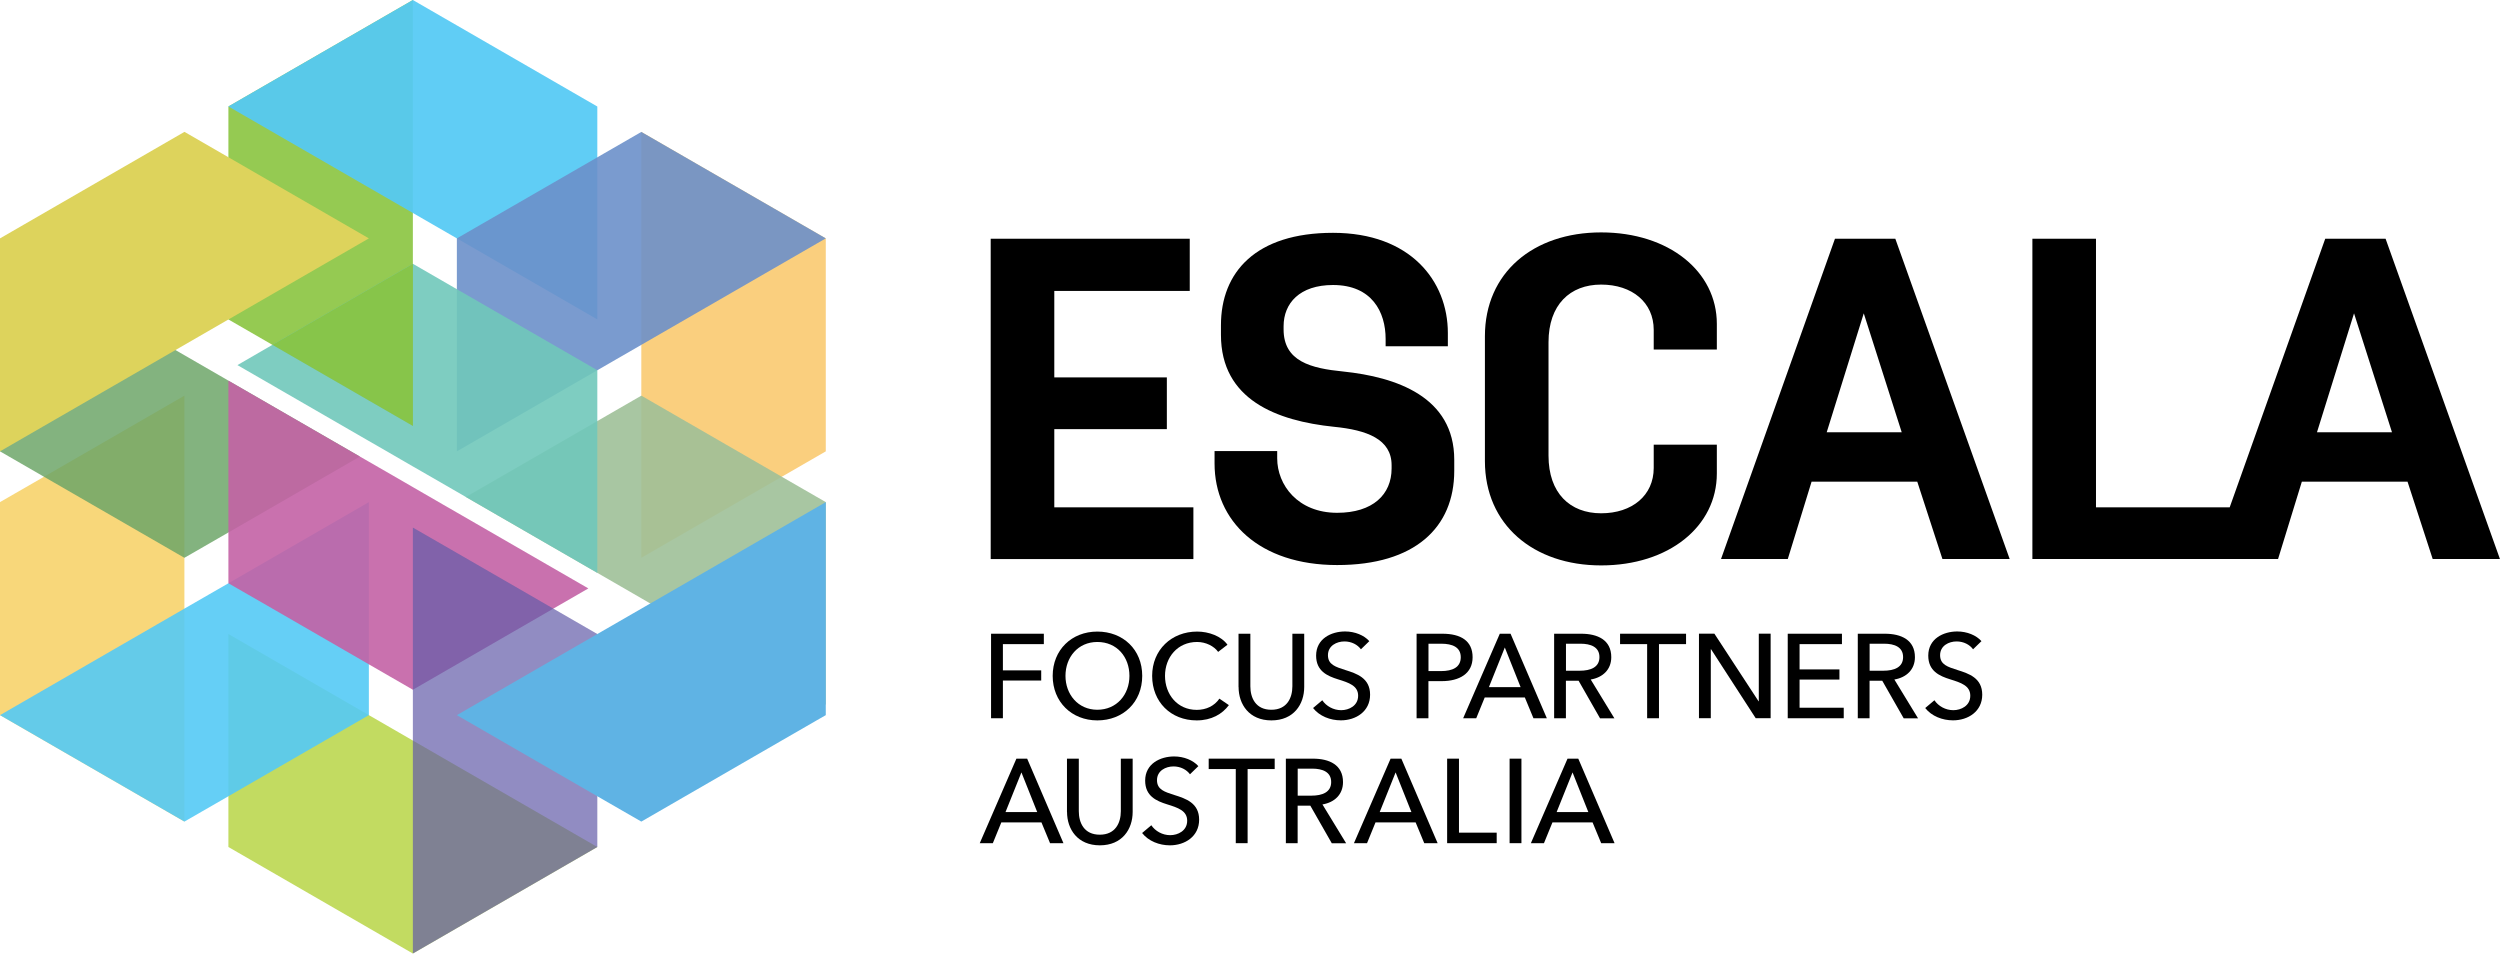
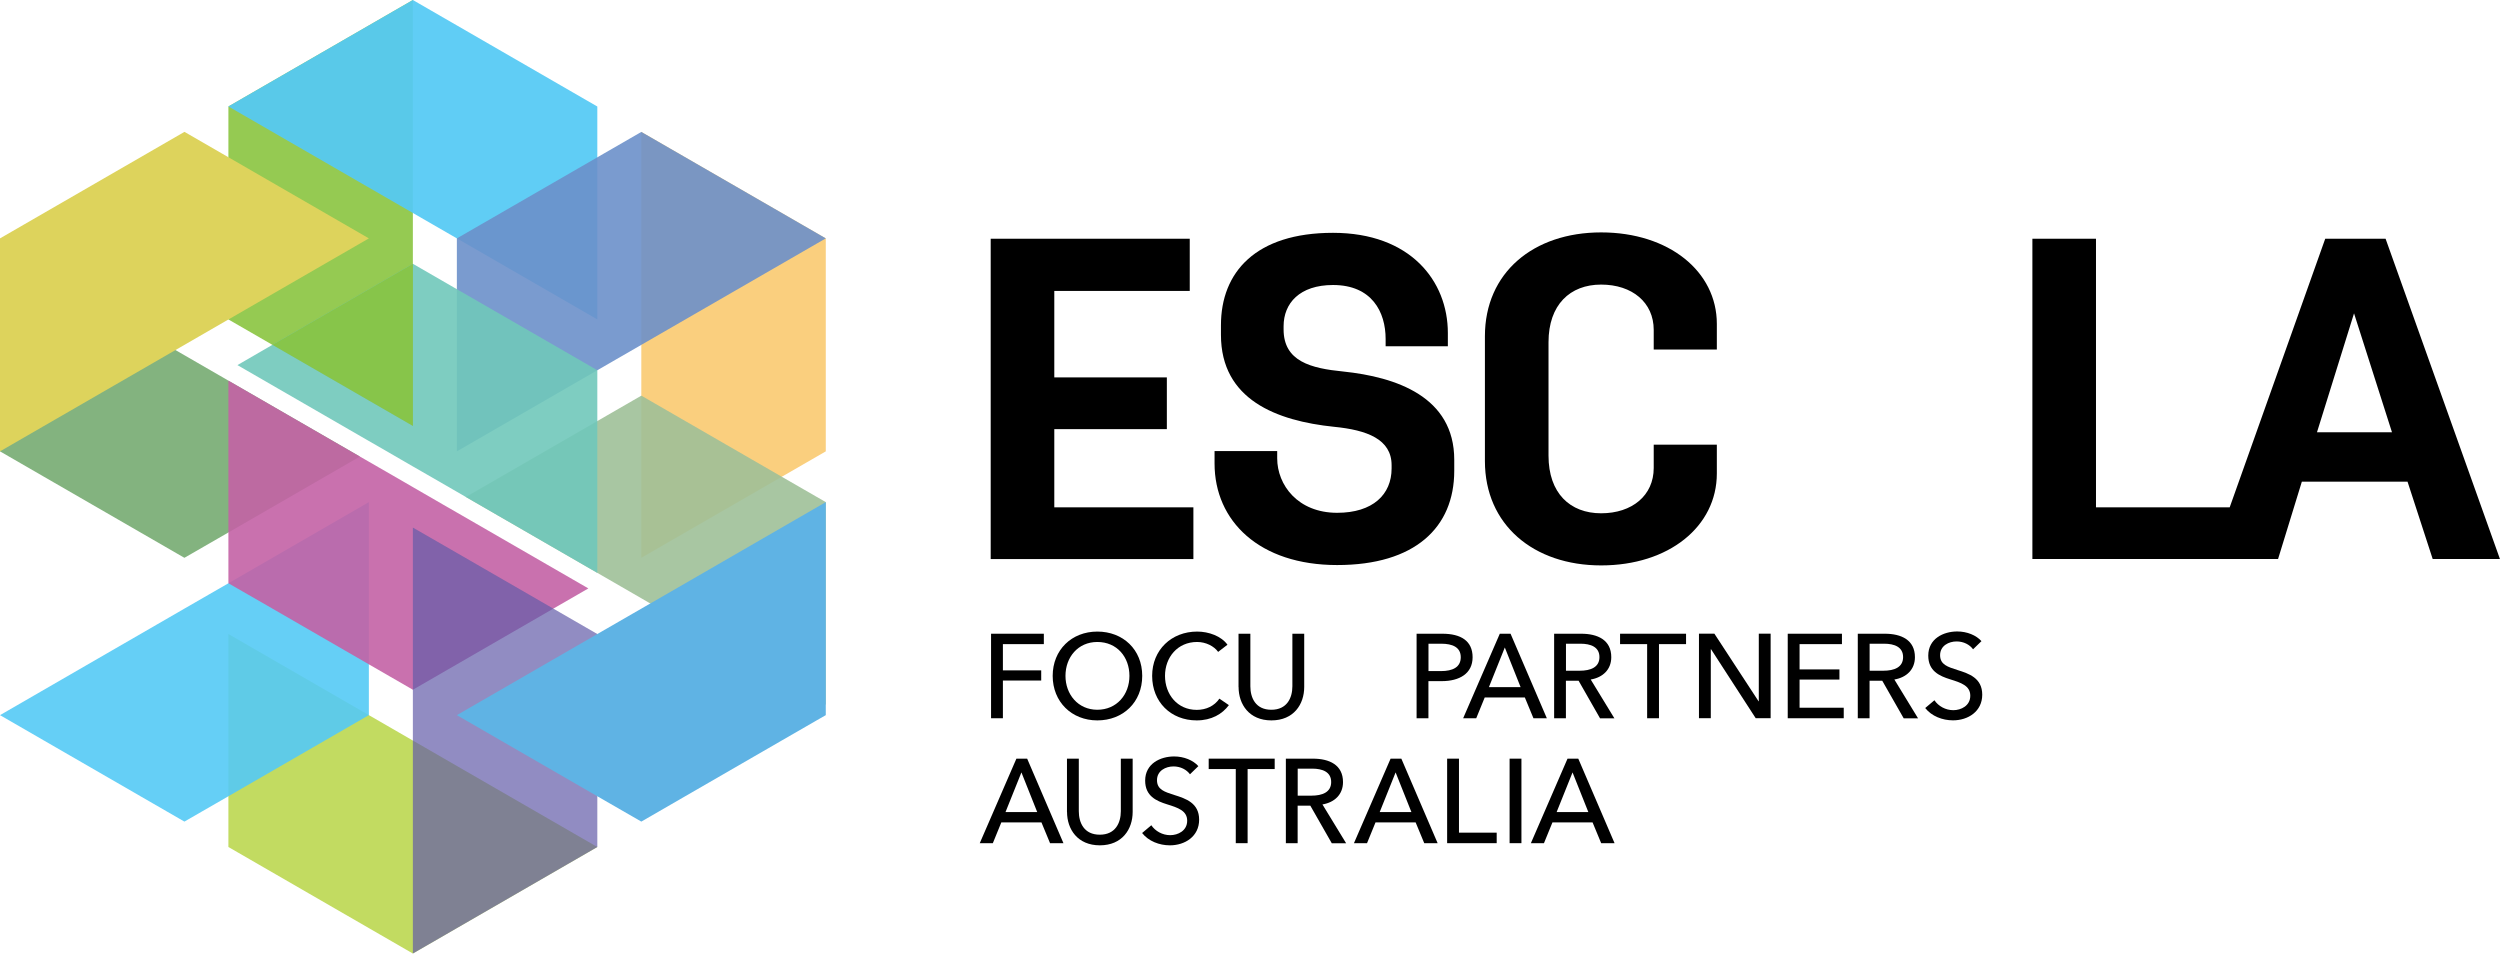
<svg xmlns="http://www.w3.org/2000/svg" id="Layer_2" data-name="Layer 2" viewBox="0 0 418.24 159.52">
  <defs>
    <style>
      .cls-1 {
        fill: #5fb3e4;
      }

      .cls-2 {
        fill: #70c8bb;
      }

      .cls-2, .cls-3, .cls-4, .cls-5, .cls-6, .cls-7, .cls-8, .cls-9 {
        opacity: .9;
      }

      .cls-3 {
        fill: #6c90ca;
      }

      .cls-10 {
        fill: #635ca8;
        opacity: .7;
      }

      .cls-4 {
        fill: #9fc098;
      }

      .cls-11 {
        fill: #f7b53a;
        opacity: .65;
      }

      .cls-12 {
        fill: #ddd35c;
      }

      .cls-5 {
        fill: #bcd750;
      }

      .cls-6 {
        fill: #8ac440;
      }

      .cls-13 {
        fill: #6ca568;
        opacity: .84;
      }

      .cls-7 {
        fill: #f7d36c;
      }

      .cls-8, .cls-14 {
        fill: #55caf5;
      }

      .cls-14 {
        opacity: .93;
      }

      .cls-9 {
        fill: #c362a6;
      }
    </style>
  </defs>
  <g>
    <g>
      <path d="M167.78,120.16h-1.98v-14.14h8.83v1.74h-6.85v4.39h6.41v1.7h-6.41v6.31Z" />
      <path d="M183.58,120.52c-4.29,0-7.47-3.1-7.47-7.45s3.18-7.41,7.47-7.41,7.51,3,7.51,7.41-3.2,7.45-7.51,7.45ZM183.58,107.4c-3.26,0-5.33,2.58-5.33,5.67s2.1,5.67,5.33,5.67,5.37-2.52,5.37-5.67-2.08-5.67-5.37-5.67Z" />
      <path d="M205.59,117.96c-1.1,1.5-2.92,2.56-5.39,2.56-4.33,0-7.45-3.1-7.45-7.45s3.24-7.41,7.53-7.41c1.94,0,4.04.76,5.07,2.2l-1.56,1.2c-.68-.96-2.06-1.66-3.52-1.66-3.28,0-5.37,2.58-5.37,5.67s2.06,5.69,5.31,5.69c1.58,0,2.96-.66,3.79-1.88l1.58,1.08Z" />
      <path d="M207.2,114.93v-8.91h1.98v8.79c0,1.94.88,3.93,3.51,3.93s3.52-2,3.52-3.93v-8.79h1.98v8.91c0,2.9-1.76,5.59-5.49,5.59s-5.49-2.7-5.49-5.59Z" />
-       <path d="M227.68,108.63c-.56-.78-1.58-1.32-2.76-1.32-1.28,0-2.76.7-2.76,2.3s1.3,1.96,2.9,2.48c1.9.6,4.15,1.32,4.15,4.13s-2.38,4.29-4.89,4.29c-1.78,0-3.58-.7-4.65-2.06l1.54-1.3c.66.98,1.86,1.66,3.16,1.66s2.84-.74,2.84-2.42-1.56-2.18-3.36-2.74c-1.8-.56-3.67-1.38-3.67-3.97,0-2.82,2.52-4.04,4.85-4.04,1.64,0,3.18.64,4.05,1.62l-1.4,1.36Z" />
      <path d="M237,106.02h4.31c3.06,0,5.05,1.18,5.05,3.93s-2.22,4-5.15,4h-2.24v6.21h-1.98v-14.14ZM238.98,112.27h2.1c1.94,0,3.3-.64,3.3-2.32s-1.4-2.26-3.26-2.26h-2.14v4.57Z" />
      <path d="M246.98,120.16h-2.2l6.13-14.14h1.8l6.07,14.14h-2.24l-1.44-3.48h-6.71l-1.42,3.48ZM249.1,114.95h5.29l-2.64-6.63-2.66,6.63Z" />
      <path d="M261.98,120.16h-1.98v-14.14h4.53c2.74,0,5.03,1.04,5.03,3.92,0,2.08-1.42,3.4-3.44,3.74l3.96,6.49h-2.4l-3.59-6.29h-2.12v6.29ZM261.98,112.21h2.28c1.86,0,3.32-.58,3.32-2.28s-1.46-2.24-3.18-2.24h-2.42v4.51Z" />
      <path d="M277.54,120.16h-1.98v-12.4h-4.53v-1.74h11.04v1.74h-4.53v12.4Z" />
      <path d="M294.2,117.32h.04v-11.31h1.98v14.14h-2.5l-7.47-11.54h-.04v11.54h-1.98v-14.14h2.58l7.39,11.31Z" />
      <path d="M301.06,118.4h7.39v1.76h-9.37v-14.14h9.07v1.74h-7.09v4.23h6.67v1.7h-6.67v4.71Z" />
      <path d="M312.78,120.16h-1.98v-14.14h4.53c2.74,0,5.03,1.04,5.03,3.92,0,2.08-1.42,3.4-3.44,3.74l3.96,6.49h-2.4l-3.59-6.29h-2.12v6.29ZM312.78,112.21h2.28c1.86,0,3.32-.58,3.32-2.28s-1.46-2.24-3.18-2.24h-2.42v4.51Z" />
      <path d="M330.09,108.63c-.56-.78-1.58-1.32-2.76-1.32-1.28,0-2.76.7-2.76,2.3s1.3,1.96,2.9,2.48c1.9.6,4.15,1.32,4.15,4.13s-2.38,4.29-4.89,4.29c-1.78,0-3.58-.7-4.65-2.06l1.54-1.3c.66.98,1.86,1.66,3.16,1.66s2.84-.74,2.84-2.42-1.56-2.18-3.36-2.74c-1.8-.56-3.67-1.38-3.67-3.97,0-2.82,2.52-4.04,4.85-4.04,1.64,0,3.18.64,4.05,1.62l-1.4,1.36Z" />
      <path d="M166.11,141.06h-2.2l6.13-14.14h1.8l6.07,14.14h-2.24l-1.44-3.48h-6.71l-1.42,3.48ZM168.23,135.85h5.29l-2.64-6.63-2.66,6.63Z" />
      <path d="M178.5,135.83v-8.91h1.98v8.79c0,1.94.88,3.93,3.51,3.93s3.52-2,3.52-3.93v-8.79h1.98v8.91c0,2.9-1.76,5.59-5.49,5.59s-5.49-2.7-5.49-5.59Z" />
      <path d="M199.08,129.54c-.56-.78-1.58-1.32-2.76-1.32-1.28,0-2.76.7-2.76,2.3s1.3,1.96,2.9,2.48c1.9.6,4.15,1.32,4.15,4.13s-2.38,4.29-4.89,4.29c-1.78,0-3.58-.7-4.65-2.06l1.54-1.3c.66.98,1.86,1.66,3.16,1.66s2.84-.74,2.84-2.42-1.56-2.18-3.36-2.74c-1.8-.56-3.67-1.38-3.67-3.97,0-2.82,2.52-4.04,4.85-4.04,1.64,0,3.18.64,4.05,1.62l-1.4,1.36Z" />
      <path d="M208.72,141.06h-1.98v-12.4h-4.53v-1.74h11.04v1.74h-4.53v12.4Z" />
      <path d="M217.1,141.06h-1.98v-14.14h4.53c2.74,0,5.03,1.04,5.03,3.92,0,2.08-1.42,3.4-3.44,3.74l3.96,6.49h-2.4l-3.59-6.29h-2.12v6.29ZM217.1,133.11h2.28c1.86,0,3.32-.58,3.32-2.28s-1.46-2.24-3.18-2.24h-2.42v4.51Z" />
      <path d="M228.71,141.06h-2.2l6.13-14.14h1.8l6.07,14.14h-2.24l-1.44-3.48h-6.71l-1.42,3.48ZM230.83,135.85h5.29l-2.64-6.63-2.66,6.63Z" />
      <path d="M244.08,139.3h6.31v1.76h-8.29v-14.14h1.98v12.38Z" />
      <path d="M254.53,141.06h-1.98v-14.14h1.98v14.14Z" />
      <path d="M258.31,141.06h-2.2l6.13-14.14h1.8l6.07,14.14h-2.24l-1.44-3.48h-6.71l-1.42,3.48ZM260.43,135.85h5.29l-2.64-6.63-2.66,6.63Z" />
    </g>
    <g>
      <path d="M165.75,39.94h33.29v8.73h-22.66v14.47h18.83v8.65h-18.83v13.09h23.27v8.65h-33.91v-53.58Z" />
      <path d="M203.18,75.46h10.49v1.22c0,4.44,3.44,9.11,10.03,9.11,5.97,0,9.11-3.06,9.11-7.42v-.54c0-4.36-4.13-5.89-9.64-6.43-9.57-.99-18.91-4.52-18.91-15.38v-1.61c0-8.88,5.82-15.46,18.75-15.46s19.21,8.04,19.21,16.76v2.22h-10.41v-1.22c0-4.52-2.3-9.03-8.8-9.03-5.59,0-8.27,3.06-8.27,6.89v.54c0,5.36,4.59,6.51,9.95,7.04,8.88.92,18.6,4.21,18.6,14.77v1.84c0,9.49-6.58,15.77-19.59,15.77s-20.51-7.35-20.51-16.99v-2.07Z" />
      <path d="M248.42,56.25c0-10.64,8.11-17.37,19.44-17.37s19.36,6.51,19.36,15.31v4.29h-10.56v-3.29c0-4.59-3.6-7.58-8.8-7.58s-8.8,3.37-8.8,9.64v18.98c0,6.28,3.6,9.64,8.8,9.64s8.8-2.99,8.8-7.58v-3.9h10.56v4.82c0,8.88-8.04,15.38-19.36,15.38s-19.44-6.81-19.44-17.45v-20.9Z" />
-       <path d="M306.98,39.94h10.1l19.13,53.58h-11.25l-4.21-12.94h-17.68l-3.98,12.94h-11.17l19.06-53.58ZM318.15,72.32l-6.35-19.9-6.2,19.9h12.55Z" />
      <path d="M399.1,39.94h-10.1l-15.98,44.93h-22.37v-44.93h-10.64v53.58h41.1l3.98-12.94h17.68l4.21,12.94h11.25l-19.13-53.58ZM387.62,72.32l6.2-19.9,6.35,19.9h-12.55Z" />
    </g>
  </g>
  <g>
-     <polygon class="cls-7" points="7.36 79.76 0 84 0 119.64 7.36 123.89 7.36 123.89 30.85 137.45 30.85 101.82 30.85 93.32 30.85 66.19 7.36 79.76" />
    <polygon class="cls-13" points="38.21 63.68 36.72 62.81 36.71 62.81 0 41.61 0 75.51 7.36 79.76 30.85 93.32 38.21 89.08 54.35 79.76 60.21 76.38 38.21 63.68" />
    <polygon class="cls-5" points="76.43 128.14 69.07 123.89 61.71 119.64 38.21 106.07 38.21 133.21 38.21 141.7 61.71 155.27 61.71 155.27 69.07 159.52 76.43 155.27 76.43 155.27 99.93 141.7 76.43 128.14" />
    <polygon class="cls-8" points="38.21 97.58 30.85 101.82 0 119.64 7.36 123.89 7.36 123.89 30.85 137.45 38.21 133.21 61.71 119.64 61.71 111.14 61.71 84 38.21 97.58" />
    <polygon class="cls-9" points="76.43 85.74 74.94 84.88 74.93 84.88 69.07 81.49 67.57 80.62 61.71 77.24 60.21 76.38 38.21 63.68 38.21 89.08 38.21 97.58 45.58 101.82 61.71 111.14 69.07 115.39 76.43 111.14 92.57 101.82 98.43 98.44 76.43 85.74" />
    <polygon class="cls-11" points="130.79 35.63 107.29 22.07 107.29 57.69 107.29 66.19 107.29 93.32 130.79 79.76 138.15 75.51 138.15 39.88 130.79 35.63" />
    <polygon class="cls-6" points="61.71 4.25 38.21 17.81 38.21 26.31 38.21 53.44 45.57 57.69 61.71 67.01 69.07 71.26 69.07 44.13 69.07 35.63 69.07 0 61.71 4.25" />
    <polygon class="cls-10" points="92.57 101.82 76.43 92.5 69.07 88.26 69.07 115.39 69.07 123.89 69.07 159.52 76.43 155.27 76.43 155.27 99.93 141.7 99.93 133.21 99.93 106.07 92.57 101.82" />
    <polygon class="cls-4" points="130.79 79.76 107.29 66.19 99.93 70.44 83.79 79.76 77.93 83.14 99.93 95.84 107.29 100.09 108.79 100.96 138.15 117.9 138.15 84.01 138.15 84 130.79 79.76" />
    <polygon class="cls-1" points="114.65 97.58 108.79 100.96 105.79 102.69 99.93 106.07 76.43 119.64 99.93 133.21 107.29 137.45 130.79 123.88 130.79 123.88 136.65 120.5 136.65 120.5 138.15 119.64 138.15 117.9 138.15 84 114.65 97.58" />
    <polygon class="cls-12" points="30.86 22.06 0 39.88 0 75.51 61.71 39.88 30.86 22.06" />
    <polygon class="cls-14" points="99.93 17.82 69.07 0 38.21 17.81 76.43 39.88 99.93 53.44 99.93 17.82" />
    <polygon class="cls-3" points="130.79 35.63 107.29 22.07 76.43 39.88 76.43 48.38 76.43 75.51 99.93 61.94 138.15 39.88 130.79 35.63" />
    <polygon class="cls-2" points="92.57 57.69 76.43 48.38 69.07 44.13 61.71 48.38 45.57 57.69 39.72 61.08 61.71 73.78 63.21 74.64 69.07 78.03 70.57 78.89 76.43 82.27 77.93 83.14 99.93 95.84 99.93 70.44 99.93 61.94 92.57 57.69" />
    <polygon class="cls-6" points="69.08 44.13 69.08 71.26 61.72 67.01 45.58 57.69 61.72 48.38 69.08 44.13" />
  </g>
</svg>